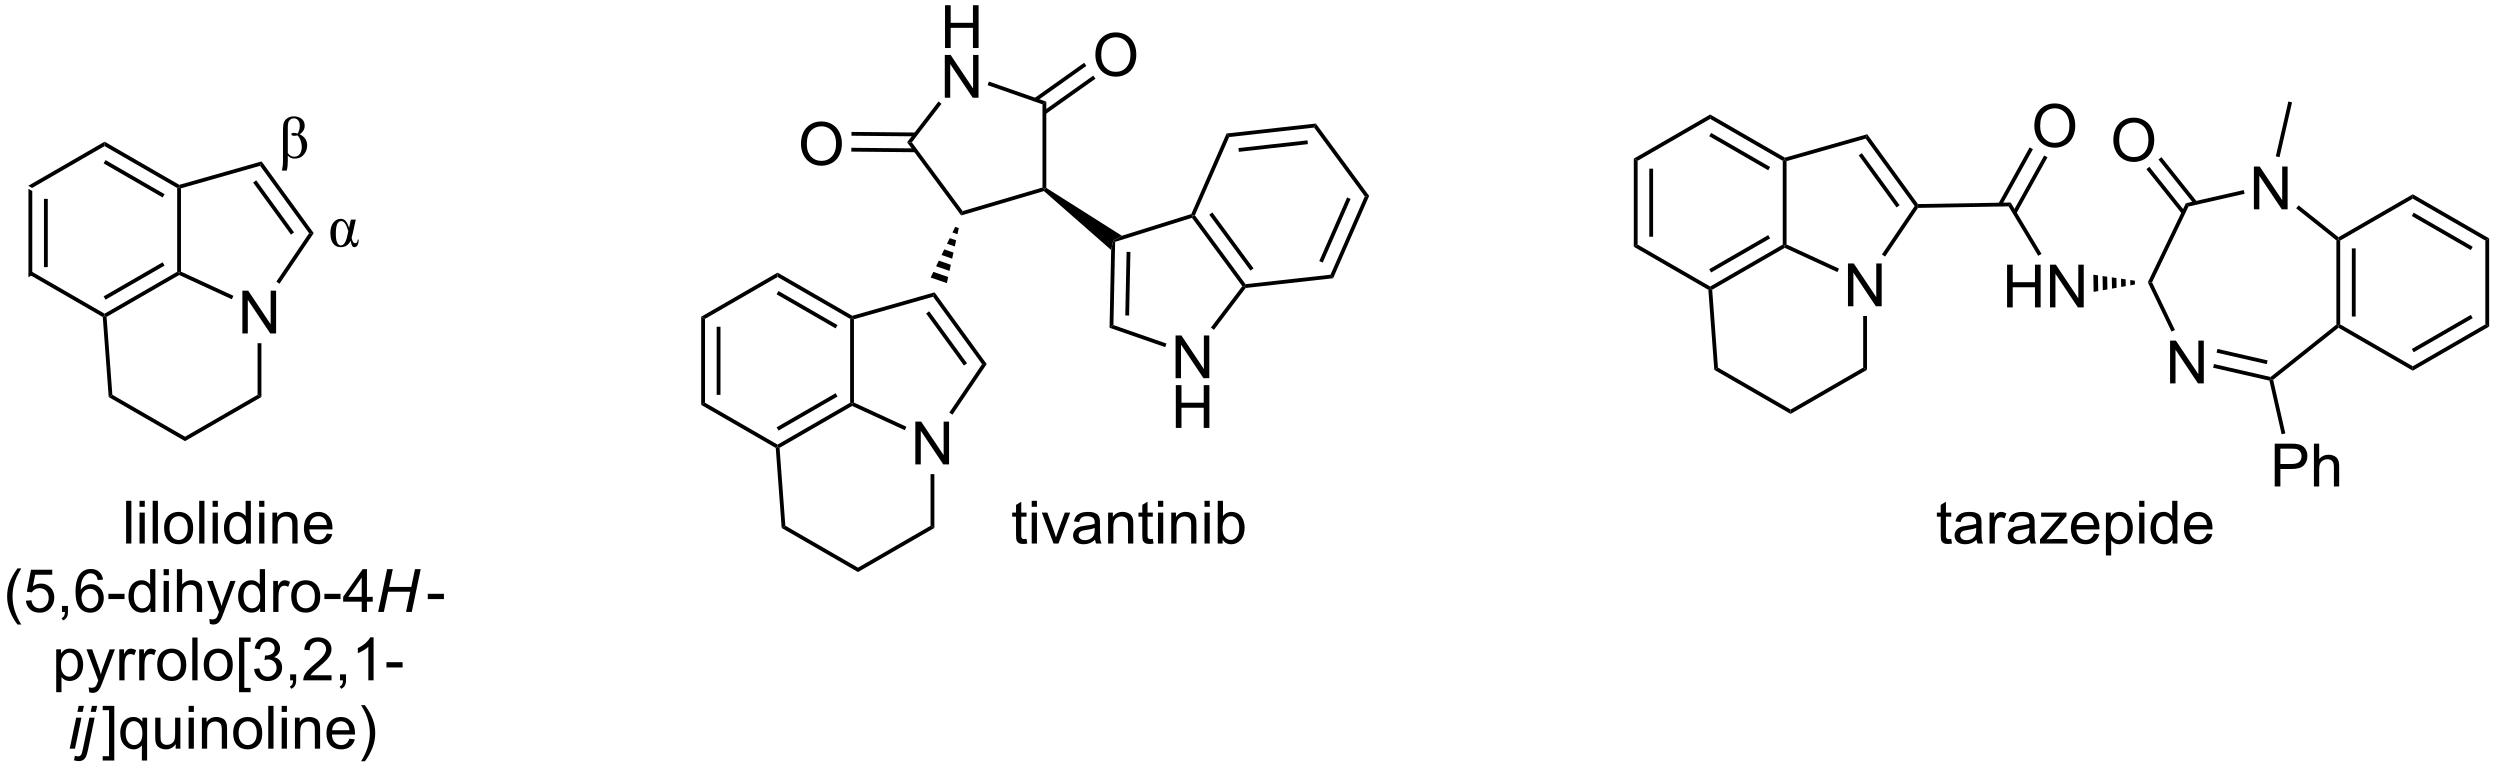
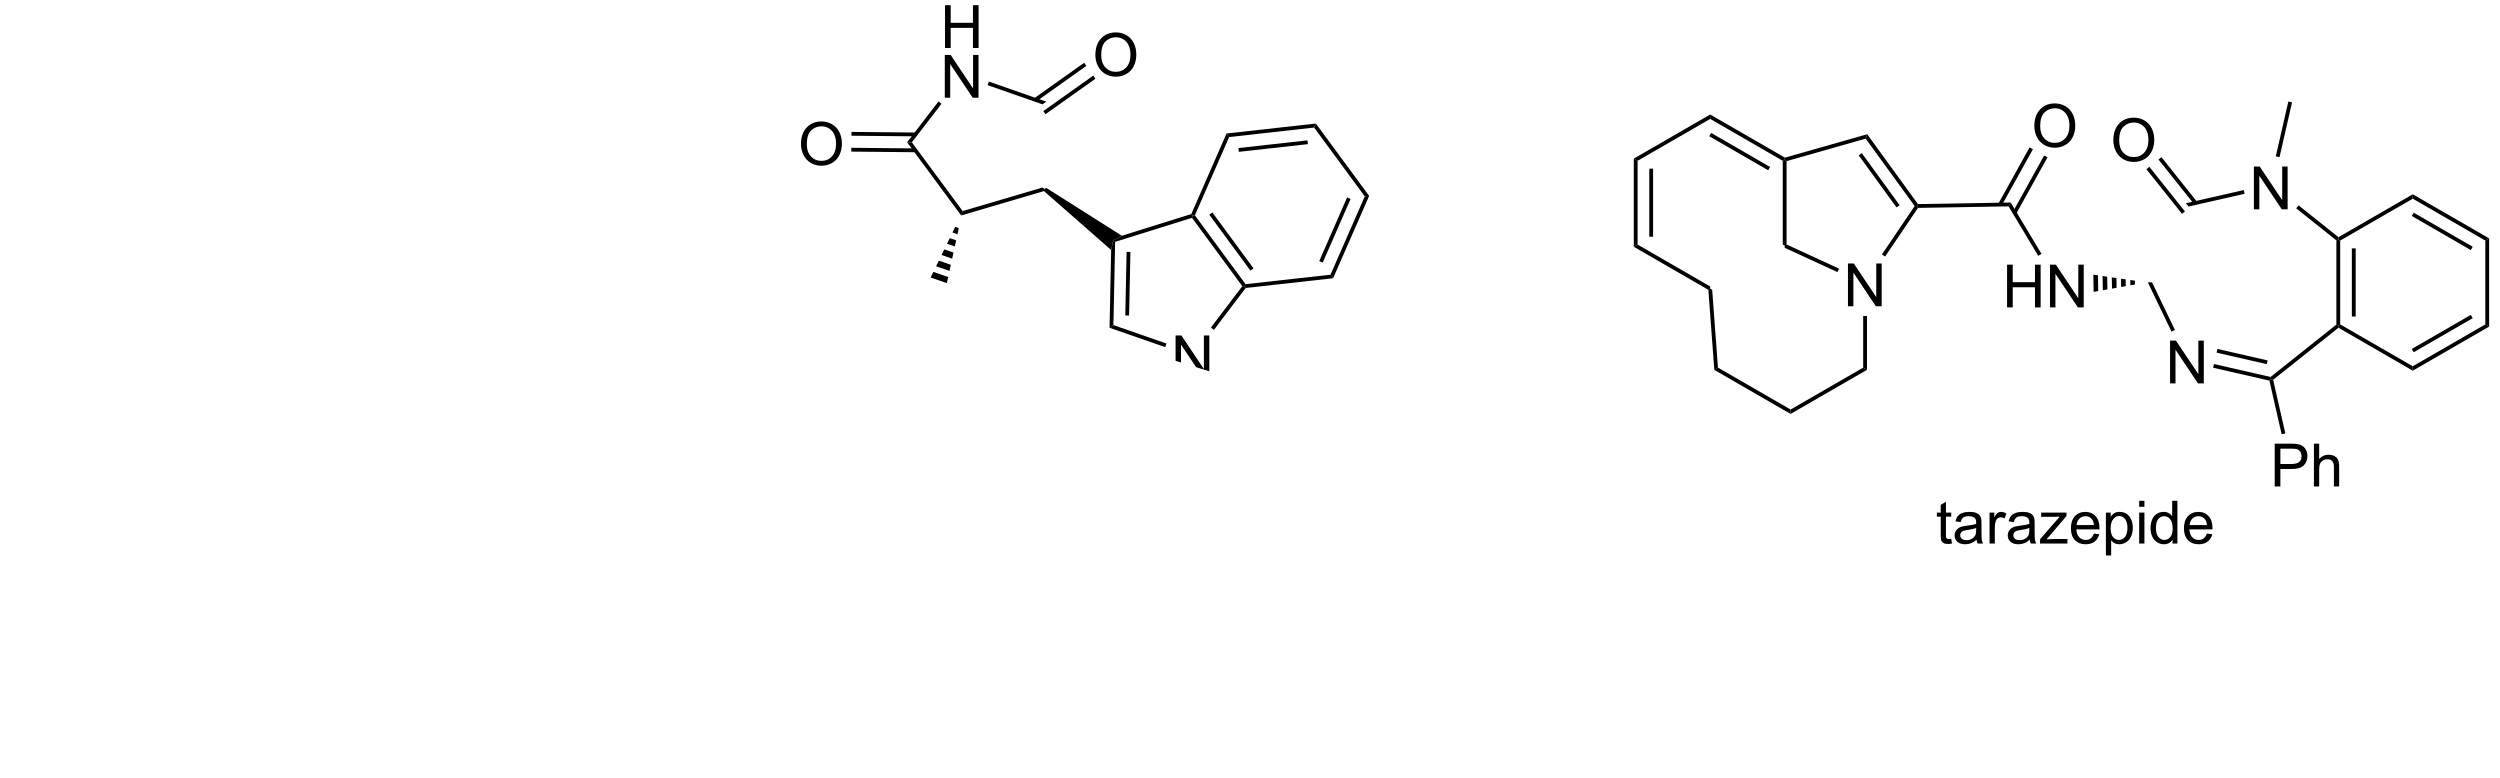
<svg xmlns="http://www.w3.org/2000/svg" stroke-dasharray="none" shape-rendering="auto" font-family="'Dialog'" text-rendering="auto" width="90" fill-opacity="1" color-interpolation="auto" color-rendering="auto" preserveAspectRatio="xMidYMid meet" font-size="12px" viewBox="0 0 90 28" fill="black" stroke="black" image-rendering="auto" stroke-miterlimit="10" stroke-linecap="square" stroke-linejoin="miter" font-style="normal" stroke-width="1" height="28" stroke-dashoffset="0" font-weight="normal" stroke-opacity="1">
  <defs id="genericDefs" />
  <g>
    <defs id="defs1">
      <clipPath clipPathUnits="userSpaceOnUse" id="clipPath1">
        <path d="M0.556 1.583 L344.221 1.583 L344.221 107.657 L0.556 107.657 L0.556 1.583 Z" />
      </clipPath>
      <clipPath clipPathUnits="userSpaceOnUse" id="clipPath2">
-         <path d="M13.305 196.991 L13.305 300.116 L347.415 300.116 L347.415 196.991 Z" />
+         <path d="M13.305 196.991 L347.415 300.116 L347.415 196.991 Z" />
      </clipPath>
    </defs>
    <g transform="scale(0.262,0.262) translate(-0.556,-1.583) matrix(1.029,0,0,1.029,-13.13,-201.042)">
      <path d="M17.099 222.127 L17.609 222.422 L17.609 233.636 L17.099 233.931 ZM19.171 223.471 L19.171 232.587 L19.681 232.587 L19.681 223.471 Z" stroke="none" clip-path="url(#clipPath2)" />
    </g>
    <g transform="matrix(0.269,0,0,0.269,-3.584,-53.064)">
      <path d="M17.099 233.931 L17.609 233.636 L27.321 239.243 L27.321 239.538 L27.076 239.691 Z" stroke="none" clip-path="url(#clipPath2)" />
    </g>
    <g transform="matrix(0.269,0,0,0.269,-3.584,-53.064)">
      <path d="M27.587 239.678 L27.321 239.538 L27.321 239.243 L37.033 233.636 L37.288 233.783 L37.301 234.07 ZM27.448 237.367 L35.344 232.808 L35.089 232.366 L27.193 236.925 Z" stroke="none" clip-path="url(#clipPath2)" />
    </g>
    <g transform="matrix(0.269,0,0,0.269,-3.584,-53.064)">
      <path d="M37.543 233.62 L37.288 233.783 L37.033 233.636 L37.033 222.422 L37.288 222.275 L37.543 222.467 Z" stroke="none" clip-path="url(#clipPath2)" />
    </g>
    <g transform="matrix(0.269,0,0,0.269,-3.584,-53.064)">
      <path d="M37.322 222 L37.288 222.275 L37.033 222.422 L27.321 216.815 L27.321 216.226 ZM35.344 223.25 L27.448 218.691 L27.193 219.133 L35.089 223.692 Z" stroke="none" clip-path="url(#clipPath2)" />
    </g>
    <g transform="matrix(0.269,0,0,0.269,-3.584,-53.064)">
      <path d="M27.321 216.226 L27.321 216.815 L17.609 222.422 L17.099 222.127 Z" stroke="none" clip-path="url(#clipPath2)" />
    </g>
    <g transform="matrix(0.269,0,0,0.269,-3.584,-53.064)">
      <path d="M55.309 228.466 L54.686 228.476 L48.132 219.455 L48.335 218.866 ZM52.674 228.364 L47.614 221.399 L47.202 221.699 L52.262 228.664 Z" stroke="none" clip-path="url(#clipPath2)" />
    </g>
    <g transform="matrix(0.269,0,0,0.269,-3.584,-53.064)">
      <path d="M48.335 218.866 L48.132 219.455 L37.543 222.467 L37.288 222.275 L37.322 222 Z" stroke="none" clip-path="url(#clipPath2)" />
    </g>
    <g transform="matrix(0.269,0,0,0.269,-3.584,-53.064)">
      <path d="M45.76 241.892 L45.76 236.165 L46.538 236.165 L49.546 240.66 L49.546 236.165 L50.273 236.165 L50.273 241.892 L49.494 241.892 L46.486 237.392 L46.486 241.892 L45.76 241.892 Z" stroke="none" clip-path="url(#clipPath2)" />
    </g>
    <g transform="matrix(0.269,0,0,0.269,-3.584,-53.064)">
-       <path d="M27.076 239.691 L27.321 239.538 L27.587 239.678 L28.361 250.097 L27.872 250.404 Z" stroke="none" clip-path="url(#clipPath2)" />
-     </g>
-     <g transform="matrix(0.269,0,0,0.269,-3.584,-53.064)">
-       <path d="M27.872 250.404 L28.361 250.097 L38.084 255.71 L38.084 256.299 Z" stroke="none" clip-path="url(#clipPath2)" />
-     </g>
+       </g>
+     <g transform="matrix(0.269,0,0,0.269,-3.584,-53.064)">
+       </g>
    <g transform="matrix(0.269,0,0,0.269,-3.584,-53.064)">
      <path d="M38.084 256.299 L38.084 255.71 L47.795 250.103 L48.306 250.398 Z" stroke="none" clip-path="url(#clipPath2)" />
    </g>
    <g transform="matrix(0.269,0,0,0.269,-3.584,-53.064)">
      <path d="M48.306 250.398 L47.795 250.103 L47.795 243.196 L48.306 243.196 Z" stroke="none" clip-path="url(#clipPath2)" />
    </g>
    <g transform="matrix(0.269,0,0,0.269,-3.584,-53.064)">
      <path d="M54.686 228.476 L55.309 228.466 L50.728 235.238 L50.306 234.952 Z" stroke="none" clip-path="url(#clipPath2)" />
    </g>
    <g transform="matrix(0.269,0,0,0.269,-3.584,-53.064)">
      <path d="M37.301 234.07 L37.288 233.783 L37.543 233.62 L44.563 236.854 L44.349 237.317 Z" stroke="none" clip-path="url(#clipPath2)" />
    </g>
    <g transform="matrix(0.269,0,0,0.269,-3.584,-53.064)">
      <path d="M30.201 270.009 L30.201 264.283 L30.904 264.283 L30.904 270.009 L30.201 270.009 ZM31.997 265.09 L31.997 264.283 L32.7 264.283 L32.7 265.09 L31.997 265.09 ZM31.997 270.009 L31.997 265.861 L32.7 265.861 L32.7 270.009 L31.997 270.009 ZM33.756 270.009 L33.756 264.283 L34.459 264.283 L34.459 270.009 L33.756 270.009 ZM35.286 267.934 Q35.286 266.783 35.926 266.228 Q36.463 265.767 37.231 265.767 Q38.088 265.767 38.629 266.327 Q39.174 266.887 39.174 267.876 Q39.174 268.676 38.931 269.137 Q38.692 269.595 38.233 269.85 Q37.775 270.103 37.231 270.103 Q36.361 270.103 35.822 269.546 Q35.286 268.986 35.286 267.934 ZM36.01 267.934 Q36.01 268.731 36.356 269.129 Q36.705 269.525 37.231 269.525 Q37.754 269.525 38.101 269.126 Q38.45 268.728 38.45 267.91 Q38.45 267.142 38.101 266.746 Q37.752 266.348 37.231 266.348 Q36.705 266.348 36.356 266.744 Q36.01 267.137 36.01 267.934 ZM39.982 270.009 L39.982 264.283 L40.685 264.283 L40.685 270.009 L39.982 270.009 ZM41.778 265.09 L41.778 264.283 L42.481 264.283 L42.481 265.09 L41.778 265.09 ZM41.778 270.009 L41.778 265.861 L42.481 265.861 L42.481 270.009 L41.778 270.009 ZM46.243 270.009 L46.243 269.486 Q45.849 270.103 45.084 270.103 Q44.586 270.103 44.17 269.829 Q43.756 269.556 43.526 269.067 Q43.297 268.574 43.297 267.939 Q43.297 267.317 43.503 266.811 Q43.711 266.306 44.125 266.038 Q44.539 265.767 45.053 265.767 Q45.428 265.767 45.719 265.926 Q46.013 266.082 46.196 266.337 L46.196 264.283 L46.896 264.283 L46.896 270.009 L46.243 270.009 ZM44.021 267.939 Q44.021 268.736 44.357 269.132 Q44.693 269.525 45.149 269.525 Q45.61 269.525 45.933 269.147 Q46.256 268.77 46.256 267.996 Q46.256 267.145 45.928 266.746 Q45.599 266.348 45.118 266.348 Q44.649 266.348 44.334 266.731 Q44.021 267.113 44.021 267.939 ZM48.004 265.09 L48.004 264.283 L48.707 264.283 L48.707 265.09 L48.004 265.09 ZM48.004 270.009 L48.004 265.861 L48.707 265.861 L48.707 270.009 L48.004 270.009 ZM49.779 270.009 L49.779 265.861 L50.412 265.861 L50.412 266.449 Q50.868 265.767 51.732 265.767 Q52.107 265.767 52.42 265.902 Q52.735 266.035 52.891 266.254 Q53.047 266.473 53.11 266.775 Q53.149 266.97 53.149 267.457 L53.149 270.009 L52.446 270.009 L52.446 267.486 Q52.446 267.056 52.362 266.842 Q52.282 266.629 52.073 266.504 Q51.865 266.376 51.584 266.376 Q51.133 266.376 50.808 266.663 Q50.482 266.947 50.482 267.744 L50.482 270.009 L49.779 270.009 ZM57.067 268.673 L57.793 268.762 Q57.621 269.4 57.155 269.751 Q56.692 270.103 55.971 270.103 Q55.059 270.103 54.525 269.543 Q53.994 268.981 53.994 267.97 Q53.994 266.923 54.533 266.345 Q55.072 265.767 55.931 265.767 Q56.762 265.767 57.288 266.335 Q57.817 266.9 57.817 267.926 Q57.817 267.988 57.814 268.113 L54.721 268.113 Q54.76 268.798 55.106 269.163 Q55.455 269.525 55.973 269.525 Q56.361 269.525 56.635 269.322 Q56.908 269.119 57.067 268.673 ZM54.76 267.535 L57.075 267.535 Q57.028 267.012 56.809 266.751 Q56.473 266.345 55.939 266.345 Q55.455 266.345 55.124 266.671 Q54.793 266.994 54.76 267.535 Z" stroke="none" clip-path="url(#clipPath2)" />
    </g>
    <g transform="matrix(0.269,0,0,0.269,-3.584,-53.064)">
      <path d="M15.665 280.844 Q15.082 280.11 14.678 279.125 Q14.277 278.138 14.277 277.084 Q14.277 276.154 14.579 275.302 Q14.931 274.315 15.665 273.334 L16.168 273.334 Q15.696 274.146 15.543 274.495 Q15.306 275.034 15.168 275.62 Q15.001 276.349 15.001 277.089 Q15.001 278.966 16.168 280.844 L15.665 280.844 ZM16.79 277.659 L17.527 277.597 Q17.61 278.136 17.907 278.407 Q18.207 278.677 18.629 278.677 Q19.136 278.677 19.488 278.295 Q19.84 277.912 19.84 277.279 Q19.84 276.677 19.501 276.331 Q19.165 275.982 18.618 275.982 Q18.277 275.982 18.004 276.138 Q17.73 276.292 17.574 276.537 L16.915 276.451 L17.47 273.511 L20.316 273.511 L20.316 274.183 L18.032 274.183 L17.722 275.722 Q18.238 275.362 18.806 275.362 Q19.556 275.362 20.071 275.883 Q20.587 276.401 20.587 277.216 Q20.587 277.995 20.134 278.56 Q19.582 279.258 18.629 279.258 Q17.847 279.258 17.353 278.821 Q16.86 278.381 16.79 277.659 ZM21.617 279.159 L21.617 278.357 L22.419 278.357 L22.419 279.159 Q22.419 279.602 22.263 279.873 Q22.107 280.144 21.765 280.292 L21.57 279.993 Q21.794 279.894 21.898 279.704 Q22.005 279.516 22.015 279.159 L21.617 279.159 ZM27.11 274.834 L26.41 274.888 Q26.316 274.474 26.144 274.287 Q25.86 273.987 25.441 273.987 Q25.105 273.987 24.853 274.175 Q24.519 274.417 24.327 274.883 Q24.136 275.347 24.129 276.206 Q24.384 275.818 24.751 275.631 Q25.118 275.443 25.519 275.443 Q26.222 275.443 26.717 275.961 Q27.212 276.479 27.212 277.3 Q27.212 277.839 26.978 278.302 Q26.746 278.763 26.34 279.011 Q25.933 279.258 25.418 279.258 Q24.54 279.258 23.985 278.612 Q23.431 277.964 23.431 276.479 Q23.431 274.818 24.043 274.065 Q24.579 273.409 25.485 273.409 Q26.16 273.409 26.592 273.789 Q27.024 274.167 27.11 274.834 ZM24.238 277.302 Q24.238 277.667 24.392 278 Q24.548 278.331 24.824 278.506 Q25.103 278.677 25.407 278.677 Q25.853 278.677 26.173 278.318 Q26.493 277.959 26.493 277.341 Q26.493 276.748 26.175 276.407 Q25.86 276.065 25.379 276.065 Q24.902 276.065 24.569 276.407 Q24.238 276.748 24.238 277.302 ZM27.833 277.44 L27.833 276.732 L29.992 276.732 L29.992 277.44 L27.833 277.44 ZM33.461 279.159 L33.461 278.636 Q33.067 279.253 32.302 279.253 Q31.804 279.253 31.388 278.979 Q30.974 278.706 30.744 278.216 Q30.515 277.724 30.515 277.089 Q30.515 276.466 30.721 275.961 Q30.929 275.456 31.343 275.188 Q31.758 274.917 32.271 274.917 Q32.646 274.917 32.937 275.076 Q33.231 275.232 33.414 275.487 L33.414 273.433 L34.114 273.433 L34.114 279.159 L33.461 279.159 ZM31.239 277.089 Q31.239 277.886 31.575 278.282 Q31.911 278.675 32.367 278.675 Q32.828 278.675 33.151 278.297 Q33.474 277.92 33.474 277.146 Q33.474 276.295 33.146 275.896 Q32.817 275.498 32.336 275.498 Q31.867 275.498 31.552 275.881 Q31.239 276.263 31.239 277.089 ZM35.222 274.24 L35.222 273.433 L35.925 273.433 L35.925 274.24 L35.222 274.24 ZM35.222 279.159 L35.222 275.011 L35.925 275.011 L35.925 279.159 L35.222 279.159 ZM36.997 279.159 L36.997 273.433 L37.7 273.433 L37.7 275.487 Q38.192 274.917 38.942 274.917 Q39.403 274.917 39.742 275.099 Q40.083 275.279 40.229 275.599 Q40.375 275.92 40.375 276.529 L40.375 279.159 L39.672 279.159 L39.672 276.529 Q39.672 276.003 39.442 275.763 Q39.216 275.521 38.797 275.521 Q38.484 275.521 38.208 275.685 Q37.935 275.847 37.817 276.125 Q37.7 276.401 37.7 276.888 L37.7 279.159 L36.997 279.159 ZM41.415 280.758 L41.337 280.097 Q41.566 280.159 41.738 280.159 Q41.972 280.159 42.113 280.081 Q42.254 280.003 42.345 279.862 Q42.41 279.758 42.558 279.339 Q42.579 279.282 42.621 279.167 L41.048 275.011 L41.806 275.011 L42.668 277.412 Q42.837 277.87 42.97 278.373 Q43.09 277.888 43.259 277.427 L44.144 275.011 L44.847 275.011 L43.269 279.229 Q43.017 279.914 42.876 280.172 Q42.688 280.519 42.446 280.68 Q42.204 280.844 41.868 280.844 Q41.665 280.844 41.415 280.758 ZM48.136 279.159 L48.136 278.636 Q47.743 279.253 46.978 279.253 Q46.48 279.253 46.063 278.979 Q45.65 278.706 45.42 278.216 Q45.191 277.724 45.191 277.089 Q45.191 276.466 45.397 275.961 Q45.605 275.456 46.019 275.188 Q46.433 274.917 46.946 274.917 Q47.321 274.917 47.613 275.076 Q47.907 275.232 48.09 275.487 L48.09 273.433 L48.79 273.433 L48.79 279.159 L48.136 279.159 ZM45.915 277.089 Q45.915 277.886 46.251 278.282 Q46.587 278.675 47.043 278.675 Q47.504 278.675 47.827 278.297 Q48.15 277.92 48.15 277.146 Q48.15 276.295 47.821 275.896 Q47.493 275.498 47.011 275.498 Q46.543 275.498 46.228 275.881 Q45.915 276.263 45.915 277.089 ZM49.888 279.159 L49.888 275.011 L50.521 275.011 L50.521 275.638 Q50.763 275.198 50.966 275.058 Q51.172 274.917 51.419 274.917 Q51.773 274.917 52.14 275.144 L51.898 275.795 Q51.64 275.644 51.383 275.644 Q51.153 275.644 50.968 275.782 Q50.786 275.92 50.708 276.167 Q50.591 276.542 50.591 276.987 L50.591 279.159 L49.888 279.159 ZM52.297 277.084 Q52.297 275.933 52.937 275.378 Q53.474 274.917 54.242 274.917 Q55.099 274.917 55.64 275.477 Q56.185 276.037 56.185 277.026 Q56.185 277.826 55.942 278.287 Q55.703 278.745 55.245 279 Q54.786 279.253 54.242 279.253 Q53.372 279.253 52.833 278.696 Q52.297 278.136 52.297 277.084 ZM53.021 277.084 Q53.021 277.881 53.367 278.279 Q53.716 278.675 54.242 278.675 Q54.765 278.675 55.112 278.276 Q55.461 277.878 55.461 277.06 Q55.461 276.292 55.112 275.896 Q54.763 275.498 54.242 275.498 Q53.716 275.498 53.367 275.894 Q53.021 276.287 53.021 277.084 ZM56.735 277.44 L56.735 276.732 L58.894 276.732 L58.894 277.44 L56.735 277.44 ZM61.73 279.159 L61.73 277.787 L59.246 277.787 L59.246 277.144 L61.86 273.433 L62.433 273.433 L62.433 277.144 L63.207 277.144 L63.207 277.787 L62.433 277.787 L62.433 279.159 L61.73 279.159 ZM61.73 277.144 L61.73 274.56 L59.938 277.144 L61.73 277.144 Z" stroke="none" clip-path="url(#clipPath2)" />
    </g>
    <g transform="matrix(0.269,0,0,0.269,-3.584,-53.064)">
      <path d="M63.929 279.159 L65.13 273.433 L65.89 273.433 L65.396 275.81 L68.364 275.81 L68.859 273.433 L69.625 273.433 L68.429 279.159 L67.664 279.159 L68.226 276.459 L65.263 276.459 L64.695 279.159 L63.929 279.159 Z" stroke="none" clip-path="url(#clipPath2)" />
    </g>
    <g transform="matrix(0.269,0,0,0.269,-3.584,-53.064)">
      <path d="M70.574 277.44 L70.574 276.732 L72.733 276.732 L72.733 277.44 L70.574 277.44 Z" stroke="none" clip-path="url(#clipPath2)" />
    </g>
    <g transform="matrix(0.269,0,0,0.269,-3.584,-53.064)">
      <path d="M20.847 289.9 L20.847 284.161 L21.488 284.161 L21.488 284.7 Q21.715 284.382 21.998 284.226 Q22.285 284.067 22.691 284.067 Q23.222 284.067 23.629 284.341 Q24.035 284.614 24.241 285.111 Q24.449 285.609 24.449 286.202 Q24.449 286.841 24.22 287.351 Q23.991 287.859 23.556 288.132 Q23.121 288.403 22.639 288.403 Q22.288 288.403 22.009 288.255 Q21.73 288.106 21.55 287.88 L21.55 289.9 L20.847 289.9 ZM21.483 286.257 Q21.483 287.059 21.806 287.442 Q22.131 287.825 22.592 287.825 Q23.061 287.825 23.394 287.429 Q23.73 287.031 23.73 286.2 Q23.73 285.406 23.402 285.012 Q23.076 284.616 22.623 284.616 Q22.175 284.616 21.829 285.038 Q21.483 285.458 21.483 286.257 ZM25.265 289.908 L25.187 289.247 Q25.416 289.309 25.588 289.309 Q25.823 289.309 25.963 289.231 Q26.104 289.153 26.195 289.012 Q26.26 288.908 26.409 288.489 Q26.429 288.432 26.471 288.317 L24.898 284.161 L25.656 284.161 L26.518 286.562 Q26.687 287.02 26.82 287.523 Q26.94 287.038 27.109 286.577 L27.994 284.161 L28.698 284.161 L27.119 288.38 Q26.867 289.064 26.726 289.322 Q26.539 289.669 26.297 289.83 Q26.054 289.994 25.718 289.994 Q25.515 289.994 25.265 289.908 ZM29.289 288.309 L29.289 284.161 L29.922 284.161 L29.922 284.788 Q30.164 284.348 30.367 284.208 Q30.573 284.067 30.82 284.067 Q31.174 284.067 31.541 284.294 L31.299 284.945 Q31.041 284.794 30.784 284.794 Q30.554 284.794 30.369 284.932 Q30.187 285.07 30.109 285.317 Q29.992 285.692 29.992 286.137 L29.992 288.309 L29.289 288.309 ZM31.953 288.309 L31.953 284.161 L32.586 284.161 L32.586 284.788 Q32.828 284.348 33.031 284.208 Q33.237 284.067 33.484 284.067 Q33.838 284.067 34.205 284.294 L33.963 284.945 Q33.705 284.794 33.448 284.794 Q33.218 284.794 33.033 284.932 Q32.851 285.07 32.773 285.317 Q32.656 285.692 32.656 286.137 L32.656 288.309 L31.953 288.309 ZM34.362 286.234 Q34.362 285.083 35.002 284.528 Q35.539 284.067 36.307 284.067 Q37.164 284.067 37.705 284.627 Q38.25 285.187 38.25 286.176 Q38.25 286.976 38.008 287.437 Q37.768 287.895 37.31 288.15 Q36.851 288.403 36.307 288.403 Q35.437 288.403 34.898 287.846 Q34.362 287.286 34.362 286.234 ZM35.086 286.234 Q35.086 287.031 35.432 287.429 Q35.781 287.825 36.307 287.825 Q36.83 287.825 37.177 287.426 Q37.526 287.028 37.526 286.21 Q37.526 285.442 37.177 285.046 Q36.828 284.648 36.307 284.648 Q35.781 284.648 35.432 285.044 Q35.086 285.437 35.086 286.234 ZM39.058 288.309 L39.058 282.583 L39.761 282.583 L39.761 288.309 L39.058 288.309 ZM40.588 286.234 Q40.588 285.083 41.229 284.528 Q41.765 284.067 42.533 284.067 Q43.39 284.067 43.932 284.627 Q44.476 285.187 44.476 286.176 Q44.476 286.976 44.234 287.437 Q43.995 287.895 43.536 288.15 Q43.078 288.403 42.533 288.403 Q41.664 288.403 41.125 287.846 Q40.588 287.286 40.588 286.234 ZM41.312 286.234 Q41.312 287.031 41.658 287.429 Q42.008 287.825 42.533 287.825 Q43.057 287.825 43.403 287.426 Q43.752 287.028 43.752 286.21 Q43.752 285.442 43.403 285.046 Q43.054 284.648 42.533 284.648 Q42.008 284.648 41.658 285.044 Q41.312 285.437 41.312 286.234 ZM45.316 289.9 L45.316 282.583 L46.866 282.583 L46.866 283.163 L46.019 283.163 L46.019 289.317 L46.866 289.317 L46.866 289.9 L45.316 289.9 ZM47.33 286.796 L48.033 286.702 Q48.156 287.301 48.445 287.564 Q48.737 287.827 49.156 287.827 Q49.651 287.827 49.992 287.484 Q50.336 287.14 50.336 286.632 Q50.336 286.148 50.018 285.835 Q49.703 285.52 49.213 285.52 Q49.015 285.52 48.718 285.598 L48.797 284.981 Q48.867 284.989 48.908 284.989 Q49.359 284.989 49.718 284.755 Q50.078 284.52 50.078 284.031 Q50.078 283.645 49.815 283.392 Q49.554 283.137 49.14 283.137 Q48.729 283.137 48.455 283.395 Q48.182 283.653 48.104 284.169 L47.401 284.044 Q47.531 283.335 47.987 282.947 Q48.445 282.559 49.125 282.559 Q49.593 282.559 49.987 282.76 Q50.383 282.96 50.591 283.309 Q50.799 283.656 50.799 284.046 Q50.799 284.419 50.599 284.723 Q50.401 285.028 50.01 285.208 Q50.518 285.325 50.799 285.695 Q51.08 286.062 51.08 286.616 Q51.08 287.366 50.533 287.89 Q49.987 288.411 49.151 288.411 Q48.398 288.411 47.898 287.963 Q47.401 287.512 47.33 286.796 ZM52.155 288.309 L52.155 287.507 L52.957 287.507 L52.957 288.309 Q52.957 288.752 52.8 289.023 Q52.644 289.294 52.303 289.442 L52.108 289.142 Q52.332 289.044 52.436 288.853 Q52.543 288.666 52.553 288.309 L52.155 288.309 ZM57.695 287.632 L57.695 288.309 L53.908 288.309 Q53.901 288.054 53.992 287.82 Q54.135 287.434 54.453 287.059 Q54.773 286.684 55.375 286.192 Q56.307 285.426 56.635 284.978 Q56.963 284.531 56.963 284.132 Q56.963 283.716 56.664 283.429 Q56.367 283.14 55.885 283.14 Q55.377 283.14 55.073 283.445 Q54.768 283.749 54.765 284.288 L54.041 284.216 Q54.117 283.406 54.601 282.984 Q55.086 282.559 55.901 282.559 Q56.726 282.559 57.205 283.017 Q57.687 283.473 57.687 284.148 Q57.687 284.491 57.547 284.825 Q57.406 285.156 57.078 285.523 Q56.752 285.89 55.995 286.531 Q55.362 287.062 55.182 287.252 Q55.002 287.442 54.885 287.632 L57.695 287.632 ZM58.827 288.309 L58.827 287.507 L59.629 287.507 L59.629 288.309 Q59.629 288.752 59.472 289.023 Q59.316 289.294 58.975 289.442 L58.78 289.142 Q59.004 289.044 59.108 288.853 Q59.215 288.666 59.225 288.309 L58.827 288.309 ZM63.32 288.309 L62.617 288.309 L62.617 283.827 Q62.362 284.07 61.95 284.312 Q61.539 284.554 61.211 284.676 L61.211 283.997 Q61.799 283.718 62.239 283.325 Q62.682 282.929 62.867 282.559 L63.32 282.559 L63.32 288.309 ZM65.043 286.591 L65.043 285.882 L67.201 285.882 L67.201 286.591 L65.043 286.591 Z" stroke="none" clip-path="url(#clipPath2)" />
    </g>
    <g transform="matrix(0.269,0,0,0.269,-3.584,-53.064)">
      <path d="M23.683 292.532 L23.849 291.733 L24.552 291.733 L24.386 292.532 L23.683 292.532 ZM22.651 297.459 L23.519 293.311 L24.224 293.311 L23.357 297.459 L22.651 297.459 ZM25.46 292.532 L25.627 291.733 L26.327 291.733 L26.158 292.532 L25.46 292.532 ZM23.221 299.019 L23.346 298.418 Q23.588 298.483 23.775 298.483 Q24.002 298.483 24.137 298.332 Q24.273 298.183 24.416 297.498 L25.288 293.311 L25.994 293.311 L25.096 297.628 Q24.929 298.436 24.71 298.73 Q24.416 299.121 23.892 299.121 Q23.614 299.121 23.221 299.019 Z" stroke="none" clip-path="url(#clipPath2)" />
    </g>
    <g transform="matrix(0.269,0,0,0.269,-3.584,-53.064)">
      <path d="M28.618 299.05 L27.068 299.05 L27.068 298.467 L27.915 298.467 L27.915 292.313 L27.068 292.313 L27.068 291.733 L28.618 291.733 L28.618 299.05 ZM32.309 299.05 L32.309 297.017 Q32.145 297.248 31.851 297.402 Q31.556 297.553 31.223 297.553 Q30.486 297.553 29.952 296.964 Q29.418 296.373 29.418 295.345 Q29.418 294.72 29.635 294.225 Q29.853 293.727 30.265 293.472 Q30.676 293.217 31.168 293.217 Q31.939 293.217 32.379 293.865 L32.379 293.311 L33.012 293.311 L33.012 299.05 L32.309 299.05 ZM30.142 295.373 Q30.142 296.173 30.478 296.574 Q30.814 296.975 31.283 296.975 Q31.731 296.975 32.054 296.595 Q32.379 296.212 32.379 295.436 Q32.379 294.608 32.038 294.191 Q31.697 293.772 31.236 293.772 Q30.778 293.772 30.46 294.16 Q30.142 294.548 30.142 295.373 ZM36.834 297.459 L36.834 296.85 Q36.349 297.553 35.516 297.553 Q35.149 297.553 34.831 297.412 Q34.514 297.272 34.357 297.058 Q34.204 296.845 34.141 296.537 Q34.099 296.329 34.099 295.881 L34.099 293.311 L34.803 293.311 L34.803 295.61 Q34.803 296.162 34.844 296.352 Q34.912 296.631 35.125 296.79 Q35.342 296.946 35.657 296.946 Q35.974 296.946 36.25 296.785 Q36.529 296.623 36.644 296.345 Q36.758 296.063 36.758 295.532 L36.758 293.311 L37.461 293.311 L37.461 297.459 L36.834 297.459 ZM38.567 292.54 L38.567 291.733 L39.27 291.733 L39.27 292.54 L38.567 292.54 ZM38.567 297.459 L38.567 293.311 L39.27 293.311 L39.27 297.459 L38.567 297.459 ZM40.342 297.459 L40.342 293.311 L40.974 293.311 L40.974 293.899 Q41.43 293.217 42.295 293.217 Q42.67 293.217 42.982 293.352 Q43.297 293.485 43.454 293.704 Q43.61 293.923 43.672 294.225 Q43.711 294.42 43.711 294.907 L43.711 297.459 L43.008 297.459 L43.008 294.936 Q43.008 294.506 42.925 294.293 Q42.844 294.079 42.636 293.954 Q42.428 293.826 42.146 293.826 Q41.696 293.826 41.37 294.113 Q41.045 294.397 41.045 295.194 L41.045 297.459 L40.342 297.459 ZM44.528 295.384 Q44.528 294.233 45.168 293.678 Q45.705 293.217 46.473 293.217 Q47.33 293.217 47.871 293.777 Q48.416 294.337 48.416 295.326 Q48.416 296.126 48.174 296.587 Q47.934 297.045 47.476 297.3 Q47.017 297.553 46.473 297.553 Q45.603 297.553 45.064 296.996 Q44.528 296.436 44.528 295.384 ZM45.252 295.384 Q45.252 296.18 45.598 296.579 Q45.947 296.975 46.473 296.975 Q46.996 296.975 47.343 296.576 Q47.692 296.178 47.692 295.36 Q47.692 294.592 47.343 294.196 Q46.994 293.798 46.473 293.798 Q45.947 293.798 45.598 294.194 Q45.252 294.587 45.252 295.384 ZM49.224 297.459 L49.224 291.733 L49.928 291.733 L49.928 297.459 L49.224 297.459 ZM51.02 292.54 L51.02 291.733 L51.723 291.733 L51.723 292.54 L51.02 292.54 ZM51.02 297.459 L51.02 293.311 L51.723 293.311 L51.723 297.459 L51.02 297.459 ZM52.795 297.459 L52.795 293.311 L53.428 293.311 L53.428 293.899 Q53.883 293.217 54.748 293.217 Q55.123 293.217 55.435 293.352 Q55.75 293.485 55.907 293.704 Q56.063 293.923 56.125 294.225 Q56.164 294.42 56.164 294.907 L56.164 297.459 L55.461 297.459 L55.461 294.936 Q55.461 294.506 55.378 294.293 Q55.297 294.079 55.089 293.954 Q54.881 293.826 54.599 293.826 Q54.149 293.826 53.823 294.113 Q53.498 294.397 53.498 295.194 L53.498 297.459 L52.795 297.459 ZM60.083 296.123 L60.809 296.212 Q60.637 296.85 60.171 297.201 Q59.708 297.553 58.986 297.553 Q58.075 297.553 57.541 296.993 Q57.01 296.43 57.01 295.42 Q57.01 294.373 57.549 293.795 Q58.088 293.217 58.947 293.217 Q59.778 293.217 60.304 293.785 Q60.833 294.35 60.833 295.376 Q60.833 295.438 60.83 295.563 L57.736 295.563 Q57.775 296.248 58.121 296.613 Q58.471 296.975 58.989 296.975 Q59.377 296.975 59.65 296.772 Q59.924 296.569 60.083 296.123 ZM57.775 294.985 L60.09 294.985 Q60.043 294.462 59.825 294.201 Q59.489 293.795 58.955 293.795 Q58.471 293.795 58.14 294.121 Q57.809 294.444 57.775 294.985 ZM62.154 299.144 L61.649 299.144 Q62.818 297.267 62.818 295.389 Q62.818 294.654 62.649 293.93 Q62.516 293.345 62.279 292.805 Q62.125 292.454 61.649 291.634 L62.154 291.634 Q62.889 292.615 63.24 293.602 Q63.539 294.454 63.539 295.384 Q63.539 296.438 63.136 297.425 Q62.732 298.41 62.154 299.144 Z" stroke="none" clip-path="url(#clipPath2)" />
    </g>
    <g transform="matrix(0.269,0,0,0.269,-3.584,-53.064)">
      <path d="M150.705 269.379 L150.806 270.001 Q150.51 270.064 150.275 270.064 Q149.892 270.064 149.681 269.944 Q149.47 269.822 149.385 269.624 Q149.299 269.426 149.299 268.793 L149.299 266.408 L148.783 266.408 L148.783 265.861 L149.299 265.861 L149.299 264.832 L149.999 264.41 L149.999 265.861 L150.705 265.861 L150.705 266.408 L149.999 266.408 L149.999 268.832 Q149.999 269.134 150.036 269.22 Q150.072 269.306 150.155 269.358 Q150.241 269.408 150.398 269.408 Q150.515 269.408 150.705 269.379 ZM151.396 265.09 L151.396 264.283 L152.099 264.283 L152.099 265.09 L151.396 265.09 ZM151.396 270.009 L151.396 265.861 L152.099 265.861 L152.099 270.009 L151.396 270.009 ZM154.322 270.009 L152.744 265.861 L153.486 265.861 L154.377 268.345 Q154.523 268.746 154.642 269.181 Q154.736 268.853 154.905 268.392 L155.827 265.861 L156.549 265.861 L154.978 270.009 L154.322 270.009 ZM159.877 269.496 Q159.486 269.829 159.124 269.967 Q158.765 270.103 158.351 270.103 Q157.666 270.103 157.299 269.77 Q156.931 269.434 156.931 268.915 Q156.931 268.611 157.07 268.358 Q157.21 268.106 157.434 267.954 Q157.658 267.801 157.939 267.723 Q158.148 267.668 158.564 267.619 Q159.416 267.517 159.82 267.376 Q159.822 267.231 159.822 267.192 Q159.822 266.762 159.624 266.587 Q159.353 266.348 158.822 266.348 Q158.327 266.348 158.09 266.522 Q157.853 266.697 157.741 267.137 L157.054 267.043 Q157.148 266.603 157.361 266.332 Q157.577 266.059 157.983 265.913 Q158.39 265.767 158.924 265.767 Q159.455 265.767 159.786 265.892 Q160.119 266.017 160.275 266.207 Q160.431 266.395 160.494 266.684 Q160.53 266.863 160.53 267.332 L160.53 268.27 Q160.53 269.251 160.575 269.512 Q160.619 269.77 160.752 270.009 L160.017 270.009 Q159.908 269.79 159.877 269.496 ZM159.82 267.926 Q159.437 268.082 158.671 268.192 Q158.236 268.254 158.056 268.332 Q157.877 268.41 157.778 268.561 Q157.681 268.712 157.681 268.895 Q157.681 269.176 157.895 269.363 Q158.108 269.551 158.517 269.551 Q158.924 269.551 159.239 269.374 Q159.556 269.197 159.705 268.887 Q159.82 268.65 159.82 268.184 L159.82 267.926 ZM161.62 270.009 L161.62 265.861 L162.253 265.861 L162.253 266.449 Q162.709 265.767 163.573 265.767 Q163.948 265.767 164.261 265.902 Q164.576 266.035 164.732 266.254 Q164.888 266.473 164.951 266.775 Q164.99 266.97 164.99 267.457 L164.99 270.009 L164.287 270.009 L164.287 267.486 Q164.287 267.056 164.204 266.842 Q164.123 266.629 163.915 266.504 Q163.706 266.376 163.425 266.376 Q162.974 266.376 162.649 266.663 Q162.323 266.947 162.323 267.744 L162.323 270.009 L161.62 270.009 ZM167.603 269.379 L167.705 270.001 Q167.408 270.064 167.174 270.064 Q166.791 270.064 166.58 269.944 Q166.369 269.822 166.283 269.624 Q166.197 269.426 166.197 268.793 L166.197 266.408 L165.681 266.408 L165.681 265.861 L166.197 265.861 L166.197 264.832 L166.898 264.41 L166.898 265.861 L167.603 265.861 L167.603 266.408 L166.898 266.408 L166.898 268.832 Q166.898 269.134 166.934 269.22 Q166.97 269.306 167.054 269.358 Q167.14 269.408 167.296 269.408 Q167.413 269.408 167.603 269.379 ZM168.295 265.09 L168.295 264.283 L168.998 264.283 L168.998 265.09 L168.295 265.09 ZM168.295 270.009 L168.295 265.861 L168.998 265.861 L168.998 270.009 L168.295 270.009 ZM170.07 270.009 L170.07 265.861 L170.702 265.861 L170.702 266.449 Q171.158 265.767 172.023 265.767 Q172.398 265.767 172.71 265.902 Q173.025 266.035 173.181 266.254 Q173.338 266.473 173.4 266.775 Q173.439 266.97 173.439 267.457 L173.439 270.009 L172.736 270.009 L172.736 267.486 Q172.736 267.056 172.653 266.842 Q172.572 266.629 172.364 266.504 Q172.155 266.376 171.874 266.376 Q171.424 266.376 171.098 266.663 Q170.773 266.947 170.773 267.744 L170.773 270.009 L170.07 270.009 ZM174.521 265.09 L174.521 264.283 L175.224 264.283 L175.224 265.09 L174.521 265.09 ZM174.521 270.009 L174.521 265.861 L175.224 265.861 L175.224 270.009 L174.521 270.009 ZM176.945 270.009 L176.291 270.009 L176.291 264.283 L176.994 264.283 L176.994 266.324 Q177.439 265.767 178.132 265.767 Q178.515 265.767 178.856 265.921 Q179.197 266.074 179.418 266.356 Q179.64 266.634 179.765 267.03 Q179.89 267.423 179.89 267.871 Q179.89 268.939 179.361 269.522 Q178.835 270.103 178.095 270.103 Q177.361 270.103 176.945 269.488 L176.945 270.009 ZM176.937 267.902 Q176.937 268.65 177.14 268.981 Q177.47 269.525 178.038 269.525 Q178.499 269.525 178.835 269.124 Q179.171 268.723 179.171 267.931 Q179.171 267.119 178.848 266.733 Q178.525 266.345 178.07 266.345 Q177.608 266.345 177.273 266.746 Q176.937 267.145 176.937 267.902 Z" stroke="none" clip-path="url(#clipPath2)" />
    </g>
    <g transform="matrix(0.269,0,0,0.269,-3.584,-53.064)">
      <path d="M107.162 239.649 L107.673 239.943 L107.673 251.157 L107.162 251.452 ZM109.234 240.992 L109.234 250.109 L109.744 250.109 L109.744 240.992 Z" stroke="none" clip-path="url(#clipPath2)" />
    </g>
    <g transform="matrix(0.269,0,0,0.269,-3.584,-53.064)">
      <path d="M107.162 251.452 L107.673 251.157 L117.384 256.764 L117.384 257.059 L117.14 257.212 Z" stroke="none" clip-path="url(#clipPath2)" />
    </g>
    <g transform="matrix(0.269,0,0,0.269,-3.584,-53.064)">
      <path d="M117.651 257.2 L117.384 257.059 L117.384 256.764 L127.096 251.157 L127.351 251.305 L127.364 251.592 ZM117.512 254.888 L125.407 250.33 L125.152 249.888 L117.257 254.446 Z" stroke="none" clip-path="url(#clipPath2)" />
    </g>
    <g transform="matrix(0.269,0,0,0.269,-3.584,-53.064)">
      <path d="M127.606 251.141 L127.351 251.305 L127.096 251.157 L127.096 239.943 L127.351 239.796 L127.606 239.989 Z" stroke="none" clip-path="url(#clipPath2)" />
    </g>
    <g transform="matrix(0.269,0,0,0.269,-3.584,-53.064)">
      <path d="M127.385 239.521 L127.351 239.796 L127.096 239.943 L117.384 234.336 L117.384 233.747 ZM125.407 240.771 L117.512 236.213 L117.257 236.655 L125.152 241.213 Z" stroke="none" clip-path="url(#clipPath2)" />
    </g>
    <g transform="matrix(0.269,0,0,0.269,-3.584,-53.064)">
      <path d="M117.384 233.747 L117.384 234.336 L107.673 239.943 L107.162 239.649 Z" stroke="none" clip-path="url(#clipPath2)" />
    </g>
    <g transform="matrix(0.269,0,0,0.269,-3.584,-53.064)">
      <path d="M145.373 245.987 L144.75 245.998 L138.195 236.976 L138.398 236.388 ZM142.738 245.885 L137.678 238.92 L137.265 239.22 L142.325 246.185 Z" stroke="none" clip-path="url(#clipPath2)" />
    </g>
    <g transform="matrix(0.269,0,0,0.269,-3.584,-53.064)">
      <path d="M138.398 236.388 L138.195 236.976 L127.606 239.989 L127.351 239.796 L127.385 239.521 Z" stroke="none" clip-path="url(#clipPath2)" />
    </g>
    <g transform="matrix(0.269,0,0,0.269,-3.584,-53.064)">
      <path d="M135.823 259.413 L135.823 253.686 L136.602 253.686 L139.61 258.181 L139.61 253.686 L140.336 253.686 L140.336 259.413 L139.558 259.413 L136.55 254.913 L136.55 259.413 L135.823 259.413 Z" stroke="none" clip-path="url(#clipPath2)" />
    </g>
    <g transform="matrix(0.269,0,0,0.269,-3.584,-53.064)">
      <path d="M117.14 257.212 L117.384 257.059 L117.651 257.2 L118.425 267.618 L117.936 267.925 Z" stroke="none" clip-path="url(#clipPath2)" />
    </g>
    <g transform="matrix(0.269,0,0,0.269,-3.584,-53.064)">
      <path d="M117.936 267.925 L118.425 267.618 L128.147 273.231 L128.147 273.821 Z" stroke="none" clip-path="url(#clipPath2)" />
    </g>
    <g transform="matrix(0.269,0,0,0.269,-3.584,-53.064)">
      <path d="M128.147 273.821 L128.147 273.231 L137.859 267.624 L138.369 267.919 Z" stroke="none" clip-path="url(#clipPath2)" />
    </g>
    <g transform="matrix(0.269,0,0,0.269,-3.584,-53.064)">
      <path d="M138.369 267.919 L137.859 267.624 L137.859 260.717 L138.369 260.717 Z" stroke="none" clip-path="url(#clipPath2)" />
    </g>
    <g transform="matrix(0.269,0,0,0.269,-3.584,-53.064)">
      <path d="M144.75 245.998 L145.373 245.987 L140.792 252.759 L140.369 252.473 Z" stroke="none" clip-path="url(#clipPath2)" />
    </g>
    <g transform="matrix(0.269,0,0,0.269,-3.584,-53.064)">
      <path d="M127.364 251.592 L127.351 251.305 L127.606 251.141 L134.626 254.375 L134.413 254.839 Z" stroke="none" clip-path="url(#clipPath2)" />
    </g>
    <g transform="matrix(0.269,0,0,0.269,-3.584,-53.064)">
      <path d="M139.795 203.69 L139.795 197.963 L140.553 197.963 L140.553 200.315 L143.53 200.315 L143.53 197.963 L144.287 197.963 L144.287 203.69 L143.53 203.69 L143.53 200.989 L140.553 200.989 L140.553 203.69 L139.795 203.69 Z" stroke="none" clip-path="url(#clipPath2)" />
    </g>
    <g transform="matrix(0.269,0,0,0.269,-3.584,-53.064)">
      <path d="M139.764 210.34 L139.764 204.613 L140.542 204.613 L143.55 209.108 L143.55 204.613 L144.277 204.613 L144.277 210.34 L143.498 210.34 L140.49 205.84 L140.49 210.34 L139.764 210.34 Z" stroke="none" clip-path="url(#clipPath2)" />
    </g>
    <g transform="matrix(0.269,0,0,0.269,-3.584,-53.064)">
      <path d="M141.955 226.099 L142.154 225.509 L152.839 222.36 L153.094 222.551 L153.032 222.835 Z" stroke="none" clip-path="url(#clipPath2)" />
    </g>
    <g transform="matrix(0.269,0,0,0.269,-3.584,-53.064)">
-       <path d="M153.349 222.412 L153.094 222.551 L152.839 222.36 L152.839 211.228 L153.349 210.866 Z" stroke="none" clip-path="url(#clipPath2)" />
-     </g>
+       </g>
    <g transform="matrix(0.269,0,0,0.269,-3.584,-53.064)">
      <path d="M153.349 210.866 L152.839 211.228 L145.499 208.663 L145.668 208.182 Z" stroke="none" clip-path="url(#clipPath2)" />
    </g>
    <g transform="matrix(0.269,0,0,0.269,-3.584,-53.064)">
      <path d="M138.919 210.845 L139.323 211.157 L135.355 216.313 L134.716 216.307 Z" stroke="none" clip-path="url(#clipPath2)" />
    </g>
    <g transform="matrix(0.269,0,0,0.269,-3.584,-53.064)">
      <path d="M134.716 216.307 L135.355 216.313 L142.154 225.509 L141.955 226.099 Z" stroke="none" clip-path="url(#clipPath2)" />
    </g>
    <g transform="matrix(0.269,0,0,0.269,-3.584,-53.064)">
      <path d="M153.032 222.835 L153.094 222.551 L153.349 222.412 L163.463 228.815 L162.31 229.444 L162.029 230.722 Z" stroke="none" clip-path="url(#clipPath2)" />
    </g>
    <g transform="matrix(0.269,0,0,0.269,-3.584,-53.064)">
      <path d="M141.638 227.79 L141.461 228.608 L140.791 228.376 L141.156 227.623 ZM141.284 229.426 L141.106 230.245 L140.059 229.883 L140.425 229.13 ZM140.929 231.063 L140.751 231.882 L139.328 231.39 L139.694 230.637 ZM140.574 232.7 L140.396 233.518 L138.597 232.897 L138.963 232.143 ZM140.219 234.337 L140.041 235.155 L137.866 234.404 L138.232 233.65 Z" stroke="none" clip-path="url(#clipPath2)" />
    </g>
    <g transform="matrix(0.269,0,0,0.269,-3.584,-53.064)">
      <path d="M170.651 247.882 L170.651 242.155 L171.429 242.155 L174.437 246.65 L174.437 242.155 L175.164 242.155 L175.164 247.882 L174.385 247.882 L171.377 243.382 L171.377 247.882 L170.651 247.882 Z" stroke="none" clip-path="url(#clipPath2)" />
    </g>
    <g transform="matrix(0.269,0,0,0.269,-3.584,-53.064)">
      <path d="M170.682 254.532 L170.682 248.805 L171.44 248.805 L171.44 251.157 L174.416 251.157 L174.416 248.805 L175.174 248.805 L175.174 254.532 L174.416 254.532 L174.416 251.832 L171.44 251.832 L171.44 254.532 L170.682 254.532 Z" stroke="none" clip-path="url(#clipPath2)" />
    </g>
    <g transform="matrix(0.269,0,0,0.269,-3.584,-53.064)">
      <path d="M162.029 230.722 L162.31 229.444 L162.562 229.632 L162.331 240.77 L161.813 241.13 ZM164.095 230.97 L163.919 239.483 L164.429 239.493 L164.606 230.981 Z" stroke="none" clip-path="url(#clipPath2)" />
    </g>
    <g transform="matrix(0.269,0,0,0.269,-3.584,-53.064)">
      <path d="M161.813 241.13 L162.331 240.77 L169.431 243.24 L169.263 243.722 Z" stroke="none" clip-path="url(#clipPath2)" />
    </g>
    <g transform="matrix(0.269,0,0,0.269,-3.584,-53.064)">
      <path d="M175.782 241.41 L175.375 241.102 L179.579 235.561 L179.897 235.564 L180.034 235.805 Z" stroke="none" clip-path="url(#clipPath2)" />
    </g>
    <g transform="matrix(0.269,0,0,0.269,-3.584,-53.064)">
      <path d="M180.016 235.294 L179.897 235.564 L179.579 235.561 L172.844 226.413 L172.941 226.115 L173.234 226.082 ZM181.081 233.178 L175.57 225.693 L175.16 225.996 L180.67 233.481 Z" stroke="none" clip-path="url(#clipPath2)" />
    </g>
    <g transform="matrix(0.269,0,0,0.269,-3.584,-53.064)">
      <path d="M172.754 225.906 L172.941 226.115 L172.844 226.413 L162.562 229.632 L162.31 229.444 L163.463 228.815 Z" stroke="none" clip-path="url(#clipPath2)" />
    </g>
    <g transform="matrix(0.269,0,0,0.269,-3.584,-53.064)">
      <path d="M120.517 216.557 Q120.517 215.13 121.283 214.326 Q122.049 213.518 123.259 213.518 Q124.051 213.518 124.686 213.898 Q125.325 214.276 125.658 214.953 Q125.994 215.63 125.994 216.489 Q125.994 217.362 125.642 218.049 Q125.291 218.737 124.645 219.091 Q124.002 219.445 123.254 219.445 Q122.447 219.445 121.809 219.055 Q121.174 218.661 120.845 217.987 Q120.517 217.31 120.517 216.557 ZM121.299 216.568 Q121.299 217.604 121.853 218.201 Q122.41 218.794 123.252 218.794 Q124.106 218.794 124.658 218.193 Q125.213 217.591 125.213 216.487 Q125.213 215.786 124.976 215.266 Q124.739 214.745 124.283 214.458 Q123.83 214.169 123.262 214.169 Q122.457 214.169 121.877 214.724 Q121.299 215.276 121.299 216.568 Z" stroke="none" clip-path="url(#clipPath2)" />
    </g>
    <g transform="matrix(0.269,0,0,0.269,-3.584,-53.064)">
      <path d="M135.85 215 L127.276 214.917 L127.272 215.428 L135.845 215.51 ZM135.829 217.125 L127.256 217.043 L127.251 217.553 L135.824 217.636 Z" stroke="none" clip-path="url(#clipPath2)" />
    </g>
    <g transform="matrix(0.269,0,0,0.269,-3.584,-53.064)">
      <path d="M159.917 204.639 Q159.917 203.212 160.683 202.407 Q161.449 201.6 162.66 201.6 Q163.451 201.6 164.087 201.98 Q164.725 202.357 165.058 203.035 Q165.394 203.712 165.394 204.571 Q165.394 205.443 165.042 206.131 Q164.691 206.818 164.045 207.173 Q163.402 207.527 162.654 207.527 Q161.847 207.527 161.209 207.136 Q160.574 206.743 160.245 206.068 Q159.917 205.391 159.917 204.639 ZM160.699 204.649 Q160.699 205.685 161.253 206.282 Q161.81 206.876 162.652 206.876 Q163.506 206.876 164.058 206.274 Q164.613 205.673 164.613 204.568 Q164.613 203.868 164.376 203.347 Q164.139 202.826 163.683 202.54 Q163.23 202.251 162.662 202.251 Q161.857 202.251 161.277 202.805 Q160.699 203.357 160.699 204.649 Z" stroke="none" clip-path="url(#clipPath2)" />
    </g>
    <g transform="matrix(0.269,0,0,0.269,-3.584,-53.064)">
      <path d="M153.242 212.546 L159.928 207.799 L159.633 207.383 L152.946 212.13 ZM152.023 210.829 L158.71 206.082 L158.415 205.666 L151.728 210.413 Z" stroke="none" clip-path="url(#clipPath2)" />
    </g>
    <g transform="matrix(0.269,0,0,0.269,-3.584,-53.064)">
      <path d="M180.034 235.805 L179.897 235.564 L180.016 235.294 L191.384 234.027 L191.733 234.501 Z" stroke="none" clip-path="url(#clipPath2)" />
    </g>
    <g transform="matrix(0.269,0,0,0.269,-3.584,-53.064)">
      <path d="M191.733 234.501 L191.384 234.027 L195.97 223.548 L196.556 223.483 ZM190.346 232.402 L194.073 223.888 L193.606 223.683 L189.879 232.198 Z" stroke="none" clip-path="url(#clipPath2)" />
    </g>
    <g transform="matrix(0.269,0,0,0.269,-3.584,-53.064)">
      <path d="M196.556 223.483 L195.97 223.548 L189.189 214.336 L189.425 213.797 Z" stroke="none" clip-path="url(#clipPath2)" />
    </g>
    <g transform="matrix(0.269,0,0,0.269,-3.584,-53.064)">
      <path d="M189.425 213.797 L189.189 214.336 L177.821 215.603 L177.471 215.129 ZM188.301 216.047 L179.064 217.077 L179.12 217.584 L188.357 216.554 Z" stroke="none" clip-path="url(#clipPath2)" />
    </g>
    <g transform="matrix(0.269,0,0,0.269,-3.584,-53.064)">
      <path d="M177.471 215.129 L177.821 215.603 L173.234 226.082 L172.941 226.115 L172.754 225.906 Z" stroke="none" clip-path="url(#clipPath2)" />
    </g>
    <g transform="matrix(0.269,0,0,0.269,-3.584,-53.064)">
      <path d="M231.973 218.489 L232.484 218.784 L232.484 229.998 L231.973 230.292 ZM234.045 219.833 L234.045 228.949 L234.555 228.949 L234.555 219.833 Z" stroke="none" clip-path="url(#clipPath2)" />
    </g>
    <g transform="matrix(0.269,0,0,0.269,-3.584,-53.064)">
      <path d="M231.973 230.292 L232.484 229.998 L242.195 235.605 L242.195 235.899 L241.951 236.053 Z" stroke="none" clip-path="url(#clipPath2)" />
    </g>
    <g transform="matrix(0.269,0,0,0.269,-3.584,-53.064)">
-       <path d="M242.462 236.04 L242.195 235.899 L242.195 235.605 L251.907 229.998 L252.162 230.145 L252.175 230.432 ZM242.323 233.728 L250.218 229.17 L249.963 228.728 L242.068 233.286 Z" stroke="none" clip-path="url(#clipPath2)" />
-     </g>
+       </g>
    <g transform="matrix(0.269,0,0,0.269,-3.584,-53.064)">
      <path d="M252.417 229.982 L252.162 230.145 L251.907 229.998 L251.907 218.784 L252.162 218.637 L252.417 218.829 Z" stroke="none" clip-path="url(#clipPath2)" />
    </g>
    <g transform="matrix(0.269,0,0,0.269,-3.584,-53.064)">
      <path d="M252.196 218.362 L252.162 218.637 L251.907 218.784 L242.195 213.177 L242.195 212.588 ZM250.218 219.612 L242.323 215.053 L242.068 215.495 L249.963 220.053 Z" stroke="none" clip-path="url(#clipPath2)" />
    </g>
    <g transform="matrix(0.269,0,0,0.269,-3.584,-53.064)">
      <path d="M242.195 212.588 L242.195 213.177 L232.484 218.784 L231.973 218.489 Z" stroke="none" clip-path="url(#clipPath2)" />
    </g>
    <g transform="matrix(0.269,0,0,0.269,-3.584,-53.064)">
      <path d="M270 224.576 L269.872 224.833 L269.561 224.838 L263.006 215.816 L263.209 215.228 ZM267.549 224.726 L262.489 217.761 L262.076 218.061 L267.136 225.025 Z" stroke="none" clip-path="url(#clipPath2)" />
    </g>
    <g transform="matrix(0.269,0,0,0.269,-3.584,-53.064)">
      <path d="M263.209 215.228 L263.006 215.816 L252.417 218.829 L252.162 218.637 L252.196 218.362 Z" stroke="none" clip-path="url(#clipPath2)" />
    </g>
    <g transform="matrix(0.269,0,0,0.269,-3.584,-53.064)">
      <path d="M260.634 238.254 L260.634 232.527 L261.413 232.527 L264.421 237.022 L264.421 232.527 L265.147 232.527 L265.147 238.254 L264.369 238.254 L261.361 233.754 L261.361 238.254 L260.634 238.254 Z" stroke="none" clip-path="url(#clipPath2)" />
    </g>
    <g transform="matrix(0.269,0,0,0.269,-3.584,-53.064)">
      <path d="M241.951 236.053 L242.195 235.899 L242.462 236.04 L243.236 246.459 L242.747 246.766 Z" stroke="none" clip-path="url(#clipPath2)" />
    </g>
    <g transform="matrix(0.269,0,0,0.269,-3.584,-53.064)">
      <path d="M242.747 246.766 L243.236 246.459 L252.958 252.072 L252.958 252.661 Z" stroke="none" clip-path="url(#clipPath2)" />
    </g>
    <g transform="matrix(0.269,0,0,0.269,-3.584,-53.064)">
      <path d="M252.958 252.661 L252.958 252.072 L262.67 246.465 L263.18 246.759 Z" stroke="none" clip-path="url(#clipPath2)" />
    </g>
    <g transform="matrix(0.269,0,0,0.269,-3.584,-53.064)">
      <path d="M263.18 246.759 L262.67 246.465 L262.67 239.557 L263.18 239.557 Z" stroke="none" clip-path="url(#clipPath2)" />
    </g>
    <g transform="matrix(0.269,0,0,0.269,-3.584,-53.064)">
      <path d="M269.561 224.838 L269.872 224.833 L270.009 225.086 L265.603 231.6 L265.18 231.314 Z" stroke="none" clip-path="url(#clipPath2)" />
    </g>
    <g transform="matrix(0.269,0,0,0.269,-3.584,-53.064)">
      <path d="M252.175 230.432 L252.162 230.145 L252.417 229.982 L259.437 233.216 L259.224 233.679 Z" stroke="none" clip-path="url(#clipPath2)" />
    </g>
    <g transform="matrix(0.269,0,0,0.269,-3.584,-53.064)">
      <path d="M270.009 225.086 L269.872 224.833 L270 224.576 L282.413 224.367 L282.127 224.882 Z" stroke="none" clip-path="url(#clipPath2)" />
    </g>
    <g transform="matrix(0.269,0,0,0.269,-3.584,-53.064)">
      <path d="M281.928 238.407 L281.928 232.681 L282.686 232.681 L282.686 235.032 L285.662 235.032 L285.662 232.681 L286.42 232.681 L286.42 238.407 L285.662 238.407 L285.662 235.707 L282.686 235.707 L282.686 238.407 L281.928 238.407 ZM287.674 238.407 L287.674 232.681 L288.453 232.681 L291.461 237.176 L291.461 232.681 L292.187 232.681 L292.187 238.407 L291.408 238.407 L288.401 233.907 L288.401 238.407 L287.674 238.407 Z" stroke="none" clip-path="url(#clipPath2)" />
    </g>
    <g transform="matrix(0.269,0,0,0.269,-3.584,-53.064)">
      <path d="M282.127 224.882 L282.413 224.367 L286.535 231.238 L286.097 231.5 Z" stroke="none" clip-path="url(#clipPath2)" />
    </g>
    <g transform="matrix(0.269,0,0,0.269,-3.584,-53.064)">
      <path d="M285.576 214.145 Q285.576 212.718 286.342 211.913 Q287.108 211.106 288.318 211.106 Q289.11 211.106 289.746 211.486 Q290.384 211.864 290.717 212.541 Q291.053 213.218 291.053 214.077 Q291.053 214.95 290.701 215.637 Q290.35 216.325 289.704 216.679 Q289.061 217.033 288.313 217.033 Q287.506 217.033 286.868 216.642 Q286.233 216.249 285.904 215.575 Q285.576 214.897 285.576 214.145 ZM286.358 214.155 Q286.358 215.192 286.912 215.788 Q287.469 216.382 288.311 216.382 Q289.165 216.382 289.717 215.78 Q290.272 215.179 290.272 214.075 Q290.272 213.374 290.035 212.853 Q289.798 212.332 289.342 212.046 Q288.889 211.757 288.321 211.757 Q287.516 211.757 286.936 212.311 Q286.358 212.864 286.358 214.155 Z" stroke="none" clip-path="url(#clipPath2)" />
    </g>
    <g transform="matrix(0.269,0,0,0.269,-3.584,-53.064)">
      <path d="M283.156 225.854 L287.337 218.322 L286.891 218.075 L282.71 225.606 ZM281.204 224.77 L285.385 217.239 L284.939 216.991 L280.758 224.523 Z" stroke="none" clip-path="url(#clipPath2)" />
    </g>
    <g transform="matrix(0.269,0,0,0.269,-3.584,-53.064)">
      <path d="M303.742 248.572 L303.742 242.845 L304.521 242.845 L307.528 247.34 L307.528 242.845 L308.255 242.845 L308.255 248.572 L307.476 248.572 L304.469 244.072 L304.469 248.572 L303.742 248.572 Z" stroke="none" clip-path="url(#clipPath2)" />
    </g>
    <g transform="matrix(0.269,0,0,0.269,-3.584,-53.064)">
      <path d="M314.96 225.281 L314.96 219.554 L315.739 219.554 L318.747 224.049 L318.747 219.554 L319.473 219.554 L319.473 225.281 L318.695 225.281 L315.687 220.781 L315.687 225.281 L314.96 225.281 Z" stroke="none" clip-path="url(#clipPath2)" />
    </g>
    <g transform="matrix(0.269,0,0,0.269,-3.584,-53.064)">
      <path d="M300.764 235.049 L301.33 235.049 L304.394 241.423 L303.934 241.644 Z" stroke="none" clip-path="url(#clipPath2)" />
    </g>
    <g transform="matrix(0.269,0,0,0.269,-3.584,-53.064)">
      <path d="M309.505 246.478 L309.618 245.981 L317.188 247.715 L317.251 247.991 L317.038 248.204 ZM309.967 244.459 L316.684 245.997 L316.798 245.5 L310.081 243.962 Z" stroke="none" clip-path="url(#clipPath2)" />
    </g>
    <g transform="matrix(0.269,0,0,0.269,-3.584,-53.064)">
      <path d="M317.535 248.09 L317.251 247.991 L317.188 247.715 L325.999 240.699 L326.254 240.822 L326.277 241.129 Z" stroke="none" clip-path="url(#clipPath2)" />
    </g>
    <g transform="matrix(0.269,0,0,0.269,-3.584,-53.064)">
      <path d="M326.509 240.674 L326.254 240.822 L325.999 240.699 L325.999 229.436 L326.254 229.313 L326.509 229.46 ZM328.581 239.626 L328.581 230.509 L328.07 230.509 L328.07 239.626 Z" stroke="none" clip-path="url(#clipPath2)" />
    </g>
    <g transform="matrix(0.269,0,0,0.269,-3.584,-53.064)">
      <path d="M326.277 229.005 L326.254 229.313 L325.999 229.436 L320.621 225.145 L320.939 224.747 Z" stroke="none" clip-path="url(#clipPath2)" />
    </g>
    <g transform="matrix(0.269,0,0,0.269,-3.584,-53.064)">
      <path d="M313.6 222.7 L313.713 223.198 L306.209 224.905 L305.856 224.462 Z" stroke="none" clip-path="url(#clipPath2)" />
    </g>
    <g transform="matrix(0.269,0,0,0.269,-3.584,-53.064)">
-       <path d="M305.856 224.462 L306.209 224.905 L301.33 235.049 L300.764 235.049 Z" stroke="none" clip-path="url(#clipPath2)" />
-     </g>
+       </g>
    <g transform="matrix(0.269,0,0,0.269,-3.584,-53.064)">
      <path d="M296.148 216.049 Q296.148 214.622 296.914 213.817 Q297.68 213.01 298.89 213.01 Q299.682 213.01 300.318 213.39 Q300.956 213.768 301.289 214.445 Q301.625 215.122 301.625 215.981 Q301.625 216.854 301.273 217.541 Q300.922 218.229 300.276 218.583 Q299.633 218.937 298.885 218.937 Q298.078 218.937 297.44 218.546 Q296.805 218.153 296.476 217.479 Q296.148 216.802 296.148 216.049 ZM296.93 216.06 Q296.93 217.096 297.484 217.692 Q298.042 218.286 298.883 218.286 Q299.737 218.286 300.289 217.685 Q300.844 217.083 300.844 215.979 Q300.844 215.278 300.607 214.757 Q300.37 214.237 299.914 213.95 Q299.461 213.661 298.893 213.661 Q298.088 213.661 297.508 214.216 Q296.93 214.768 296.93 216.06 Z" stroke="none" clip-path="url(#clipPath2)" />
    </g>
    <g transform="matrix(0.269,0,0,0.269,-3.584,-53.064)">
      <path d="M307.353 224.27 L302.591 218.297 L302.192 218.615 L306.954 224.588 ZM305.734 225.561 L300.971 219.588 L300.572 219.906 L305.335 225.879 Z" stroke="none" clip-path="url(#clipPath2)" />
    </g>
    <g transform="matrix(0.269,0,0,0.269,-3.584,-53.064)">
      <path d="M318.389 218.299 L317.891 218.186 L319.57 210.847 L320.067 210.961 Z" stroke="none" clip-path="url(#clipPath2)" />
    </g>
    <g transform="matrix(0.269,0,0,0.269,-3.584,-53.064)">
      <path d="M326.277 241.129 L326.254 240.822 L326.509 240.674 L336.221 246.281 L336.221 246.87 Z" stroke="none" clip-path="url(#clipPath2)" />
    </g>
    <g transform="matrix(0.269,0,0,0.269,-3.584,-53.064)">
      <path d="M336.221 246.87 L336.221 246.281 L345.932 240.674 L346.443 240.969 ZM336.348 244.405 L344.243 239.846 L343.988 239.405 L336.093 243.963 Z" stroke="none" clip-path="url(#clipPath2)" />
    </g>
    <g transform="matrix(0.269,0,0,0.269,-3.584,-53.064)">
      <path d="M346.443 240.969 L345.932 240.674 L345.932 229.46 L346.443 229.166 Z" stroke="none" clip-path="url(#clipPath2)" />
    </g>
    <g transform="matrix(0.269,0,0,0.269,-3.584,-53.064)">
      <path d="M346.443 229.166 L345.932 229.46 L336.221 223.853 L336.221 223.264 ZM344.243 230.288 L336.348 225.73 L336.093 226.172 L343.988 230.73 Z" stroke="none" clip-path="url(#clipPath2)" />
    </g>
    <g transform="matrix(0.269,0,0,0.269,-3.584,-53.064)">
      <path d="M336.221 223.264 L336.221 223.853 L326.509 229.46 L326.254 229.313 L326.277 229.005 Z" stroke="none" clip-path="url(#clipPath2)" />
    </g>
    <g transform="matrix(0.269,0,0,0.269,-3.584,-53.064)">
      <path d="M317.746 262.363 L317.746 256.636 L319.908 256.636 Q320.478 256.636 320.777 256.691 Q321.199 256.761 321.483 256.959 Q321.769 257.154 321.944 257.511 Q322.118 257.865 322.118 258.292 Q322.118 259.022 321.652 259.529 Q321.189 260.034 319.973 260.034 L318.504 260.034 L318.504 262.363 L317.746 262.363 ZM318.504 259.357 L319.986 259.357 Q320.72 259.357 321.027 259.084 Q321.337 258.81 321.337 258.316 Q321.337 257.956 321.155 257.701 Q320.973 257.443 320.676 257.363 Q320.486 257.31 319.97 257.31 L318.504 257.31 L318.504 259.357 ZM322.993 262.363 L322.993 256.636 L323.697 256.636 L323.697 258.691 Q324.189 258.12 324.939 258.12 Q325.4 258.12 325.738 258.303 Q326.079 258.482 326.225 258.803 Q326.371 259.123 326.371 259.732 L326.371 262.363 L325.668 262.363 L325.668 259.732 Q325.668 259.206 325.439 258.967 Q325.212 258.725 324.793 258.725 Q324.48 258.725 324.204 258.889 Q323.931 259.05 323.814 259.329 Q323.697 259.605 323.697 260.092 L323.697 262.363 L322.993 262.363 Z" stroke="none" clip-path="url(#clipPath2)" />
    </g>
    <g transform="matrix(0.269,0,0,0.269,-3.584,-53.064)">
      <path d="M317.038 248.204 L317.251 247.991 L317.535 248.09 L319.168 255.268 L318.671 255.381 Z" stroke="none" clip-path="url(#clipPath2)" />
    </g>
    <g transform="matrix(0.269,0,0,0.269,-3.584,-53.064)">
      <path d="M299.039 235.338 L298.425 235.448 L298.413 234.739 L299.03 234.828 ZM297.811 235.558 L297.197 235.668 L297.178 234.56 L297.796 234.649 ZM296.583 235.778 L295.969 235.887 L295.943 234.382 L296.561 234.471 ZM295.355 235.997 L294.741 236.107 L294.709 234.204 L295.326 234.293 ZM294.127 236.217 L293.513 236.327 L293.474 234.025 L294.092 234.114 Z" stroke="none" clip-path="url(#clipPath2)" />
    </g>
    <g transform="matrix(0.269,0,0,0.269,-3.584,-53.064)">
      <path d="M274.455 269.379 L274.556 270.001 Q274.259 270.064 274.025 270.064 Q273.642 270.064 273.431 269.944 Q273.22 269.822 273.134 269.624 Q273.048 269.426 273.048 268.793 L273.048 266.408 L272.533 266.408 L272.533 265.861 L273.048 265.861 L273.048 264.832 L273.749 264.41 L273.749 265.861 L274.455 265.861 L274.455 266.408 L273.749 266.408 L273.749 268.832 Q273.749 269.134 273.785 269.22 Q273.822 269.306 273.905 269.358 Q273.991 269.408 274.147 269.408 Q274.264 269.408 274.455 269.379 ZM277.849 269.496 Q277.459 269.829 277.096 269.967 Q276.737 270.103 276.323 270.103 Q275.638 270.103 275.271 269.77 Q274.904 269.434 274.904 268.915 Q274.904 268.611 275.042 268.358 Q275.183 268.106 275.406 267.954 Q275.63 267.801 275.912 267.723 Q276.12 267.668 276.537 267.619 Q277.388 267.517 277.792 267.376 Q277.794 267.231 277.794 267.192 Q277.794 266.762 277.596 266.587 Q277.326 266.348 276.794 266.348 Q276.3 266.348 276.063 266.522 Q275.826 266.697 275.714 267.137 L275.026 267.043 Q275.12 266.603 275.334 266.332 Q275.55 266.059 275.956 265.913 Q276.362 265.767 276.896 265.767 Q277.427 265.767 277.758 265.892 Q278.091 266.017 278.248 266.207 Q278.404 266.395 278.466 266.684 Q278.503 266.863 278.503 267.332 L278.503 268.27 Q278.503 269.251 278.547 269.512 Q278.591 269.77 278.724 270.009 L277.99 270.009 Q277.88 269.79 277.849 269.496 ZM277.792 267.926 Q277.409 268.082 276.643 268.192 Q276.209 268.254 276.029 268.332 Q275.849 268.41 275.75 268.561 Q275.654 268.712 275.654 268.895 Q275.654 269.176 275.867 269.363 Q276.081 269.551 276.49 269.551 Q276.896 269.551 277.211 269.374 Q277.529 269.197 277.677 268.887 Q277.792 268.65 277.792 268.184 L277.792 267.926 ZM279.585 270.009 L279.585 265.861 L280.218 265.861 L280.218 266.488 Q280.46 266.048 280.663 265.908 Q280.869 265.767 281.116 265.767 Q281.47 265.767 281.837 265.994 L281.595 266.645 Q281.337 266.494 281.08 266.494 Q280.85 266.494 280.666 266.632 Q280.483 266.77 280.405 267.017 Q280.288 267.392 280.288 267.837 L280.288 270.009 L279.585 270.009 ZM284.962 269.496 Q284.572 269.829 284.21 269.967 Q283.85 270.103 283.436 270.103 Q282.752 270.103 282.384 269.77 Q282.017 269.434 282.017 268.915 Q282.017 268.611 282.155 268.358 Q282.296 268.106 282.52 267.954 Q282.744 267.801 283.025 267.723 Q283.233 267.668 283.65 267.619 Q284.502 267.517 284.905 267.376 Q284.908 267.231 284.908 267.192 Q284.908 266.762 284.71 266.587 Q284.439 266.348 283.908 266.348 Q283.413 266.348 283.176 266.522 Q282.939 266.697 282.827 267.137 L282.139 267.043 Q282.233 266.603 282.447 266.332 Q282.663 266.059 283.069 265.913 Q283.475 265.767 284.009 265.767 Q284.541 265.767 284.871 265.892 Q285.205 266.017 285.361 266.207 Q285.517 266.395 285.58 266.684 Q285.616 266.863 285.616 267.332 L285.616 268.27 Q285.616 269.251 285.66 269.512 Q285.705 269.77 285.837 270.009 L285.103 270.009 Q284.994 269.79 284.962 269.496 ZM284.905 267.926 Q284.522 268.082 283.757 268.192 Q283.322 268.254 283.142 268.332 Q282.962 268.41 282.863 268.561 Q282.767 268.712 282.767 268.895 Q282.767 269.176 282.981 269.363 Q283.194 269.551 283.603 269.551 Q284.009 269.551 284.324 269.374 Q284.642 269.197 284.791 268.887 Q284.905 268.65 284.905 268.184 L284.905 267.926 ZM286.334 270.009 L286.334 269.439 L288.974 266.408 Q288.526 266.431 288.183 266.431 L286.49 266.431 L286.49 265.861 L289.88 265.861 L289.88 266.324 L287.636 268.957 L287.201 269.439 Q287.675 269.402 288.089 269.402 L290.005 269.402 L290.005 270.009 L286.334 270.009 ZM293.544 268.673 L294.271 268.762 Q294.099 269.4 293.633 269.751 Q293.169 270.103 292.448 270.103 Q291.537 270.103 291.003 269.543 Q290.471 268.981 290.471 267.97 Q290.471 266.923 291.011 266.345 Q291.55 265.767 292.409 265.767 Q293.24 265.767 293.766 266.335 Q294.294 266.9 294.294 267.926 Q294.294 267.988 294.292 268.113 L291.198 268.113 Q291.237 268.798 291.584 269.163 Q291.933 269.525 292.451 269.525 Q292.839 269.525 293.112 269.322 Q293.386 269.119 293.544 268.673 ZM291.237 267.535 L293.552 267.535 Q293.505 267.012 293.287 266.751 Q292.951 266.345 292.417 266.345 Q291.933 266.345 291.602 266.671 Q291.271 266.994 291.237 267.535 ZM295.155 271.6 L295.155 265.861 L295.796 265.861 L295.796 266.4 Q296.022 266.082 296.306 265.926 Q296.593 265.767 296.999 265.767 Q297.53 265.767 297.936 266.04 Q298.343 266.314 298.548 266.811 Q298.757 267.309 298.757 267.902 Q298.757 268.54 298.527 269.051 Q298.298 269.559 297.863 269.832 Q297.429 270.103 296.947 270.103 Q296.595 270.103 296.317 269.954 Q296.038 269.806 295.858 269.579 L295.858 271.6 L295.155 271.6 ZM295.791 267.957 Q295.791 268.759 296.113 269.142 Q296.439 269.525 296.9 269.525 Q297.369 269.525 297.702 269.129 Q298.038 268.731 298.038 267.9 Q298.038 267.106 297.71 266.712 Q297.384 266.317 296.931 266.317 Q296.483 266.317 296.137 266.738 Q295.791 267.158 295.791 267.957 ZM299.607 265.09 L299.607 264.283 L300.31 264.283 L300.31 265.09 L299.607 265.09 ZM299.607 270.009 L299.607 265.861 L300.31 265.861 L300.31 270.009 L299.607 270.009 ZM304.072 270.009 L304.072 269.486 Q303.679 270.103 302.913 270.103 Q302.416 270.103 301.999 269.829 Q301.585 269.556 301.356 269.067 Q301.127 268.574 301.127 267.939 Q301.127 267.317 301.332 266.811 Q301.541 266.306 301.955 266.038 Q302.369 265.767 302.882 265.767 Q303.257 265.767 303.548 265.926 Q303.843 266.082 304.025 266.337 L304.025 264.283 L304.725 264.283 L304.725 270.009 L304.072 270.009 ZM301.85 267.939 Q301.85 268.736 302.186 269.132 Q302.522 269.525 302.978 269.525 Q303.439 269.525 303.762 269.147 Q304.085 268.77 304.085 267.996 Q304.085 267.145 303.757 266.746 Q303.429 266.348 302.947 266.348 Q302.478 266.348 302.163 266.731 Q301.85 267.113 301.85 267.939 ZM308.669 268.673 L309.396 268.762 Q309.224 269.4 308.758 269.751 Q308.294 270.103 307.573 270.103 Q306.662 270.103 306.128 269.543 Q305.596 268.981 305.596 267.97 Q305.596 266.923 306.136 266.345 Q306.675 265.767 307.534 265.767 Q308.365 265.767 308.891 266.335 Q309.419 266.9 309.419 267.926 Q309.419 267.988 309.417 268.113 L306.323 268.113 Q306.362 268.798 306.709 269.163 Q307.058 269.525 307.576 269.525 Q307.964 269.525 308.237 269.322 Q308.511 269.119 308.669 268.673 ZM306.362 267.535 L308.677 267.535 Q308.63 267.012 308.412 266.751 Q308.076 266.345 307.542 266.345 Q307.058 266.345 306.727 266.671 Q306.396 266.994 306.362 267.535 Z" stroke="none" clip-path="url(#clipPath2)" />
    </g>
    <g transform="matrix(0.269,0,0,0.269,-3.584,-53.064)">
      <path d="M51.7 220.093 L51.054 220.093 Q51.195 219.434 51.195 218.898 L51.195 214.642 Q51.195 213.978 51.314 213.655 Q51.434 213.33 51.778 213.083 Q52.124 212.835 52.645 212.835 Q53.262 212.835 53.682 213.161 Q54.101 213.486 54.101 214.088 Q54.101 214.791 53.434 215.241 Q54.429 215.71 54.429 216.713 Q54.429 217.26 54.166 217.692 Q53.903 218.124 53.557 218.309 Q53.21 218.491 52.731 218.491 Q52.184 218.491 51.84 218.08 L51.84 218.809 Q51.84 219.559 51.7 220.093 ZM51.84 217.728 Q52.145 218.234 52.692 218.234 Q53.218 218.234 53.463 217.848 Q53.71 217.463 53.71 216.913 Q53.71 216.491 53.549 216.051 Q53.387 215.611 53.132 215.382 Q52.898 215.439 52.71 215.439 Q52.317 215.439 52.317 215.234 Q52.317 215.046 52.648 215.046 Q52.856 215.046 53.163 215.14 Q53.442 214.671 53.442 214.119 Q53.442 213.627 53.223 213.366 Q53.007 213.103 52.661 213.103 Q52.382 213.103 52.184 213.26 Q51.989 213.416 51.913 213.635 Q51.84 213.851 51.84 214.343 L51.84 217.728 Z" stroke="none" clip-path="url(#clipPath2)" />
    </g>
    <g transform="matrix(0.269,0,0,0.269,-3.584,-53.064)">
      <path d="M60.276 226.655 L60.94 226.655 L60.539 228.463 Q60.422 228.978 60.377 229.095 Q60.534 229.814 60.831 229.814 Q61.182 229.814 61.195 229.33 L61.336 229.33 Q61.323 229.783 61.169 230.064 Q61.016 230.343 60.766 230.343 Q60.557 230.343 60.456 230.176 Q60.354 230.007 60.237 229.486 Q59.831 230.343 58.909 230.343 Q58.281 230.343 57.909 229.853 Q57.539 229.361 57.539 228.447 Q57.539 227.548 57.945 227.048 Q58.351 226.548 58.922 226.548 Q59.323 226.548 59.581 226.835 Q59.838 227.119 60.039 227.765 L60.276 226.655 ZM59.932 228.186 Q59.75 227.556 59.523 227.205 Q59.297 226.851 58.979 226.851 Q58.266 226.851 58.266 228.523 Q58.266 230.108 58.948 230.108 Q59.541 230.108 59.828 228.71 L59.932 228.186 Z" stroke="none" clip-path="url(#clipPath2)" />
    </g>
  </g>
</svg>